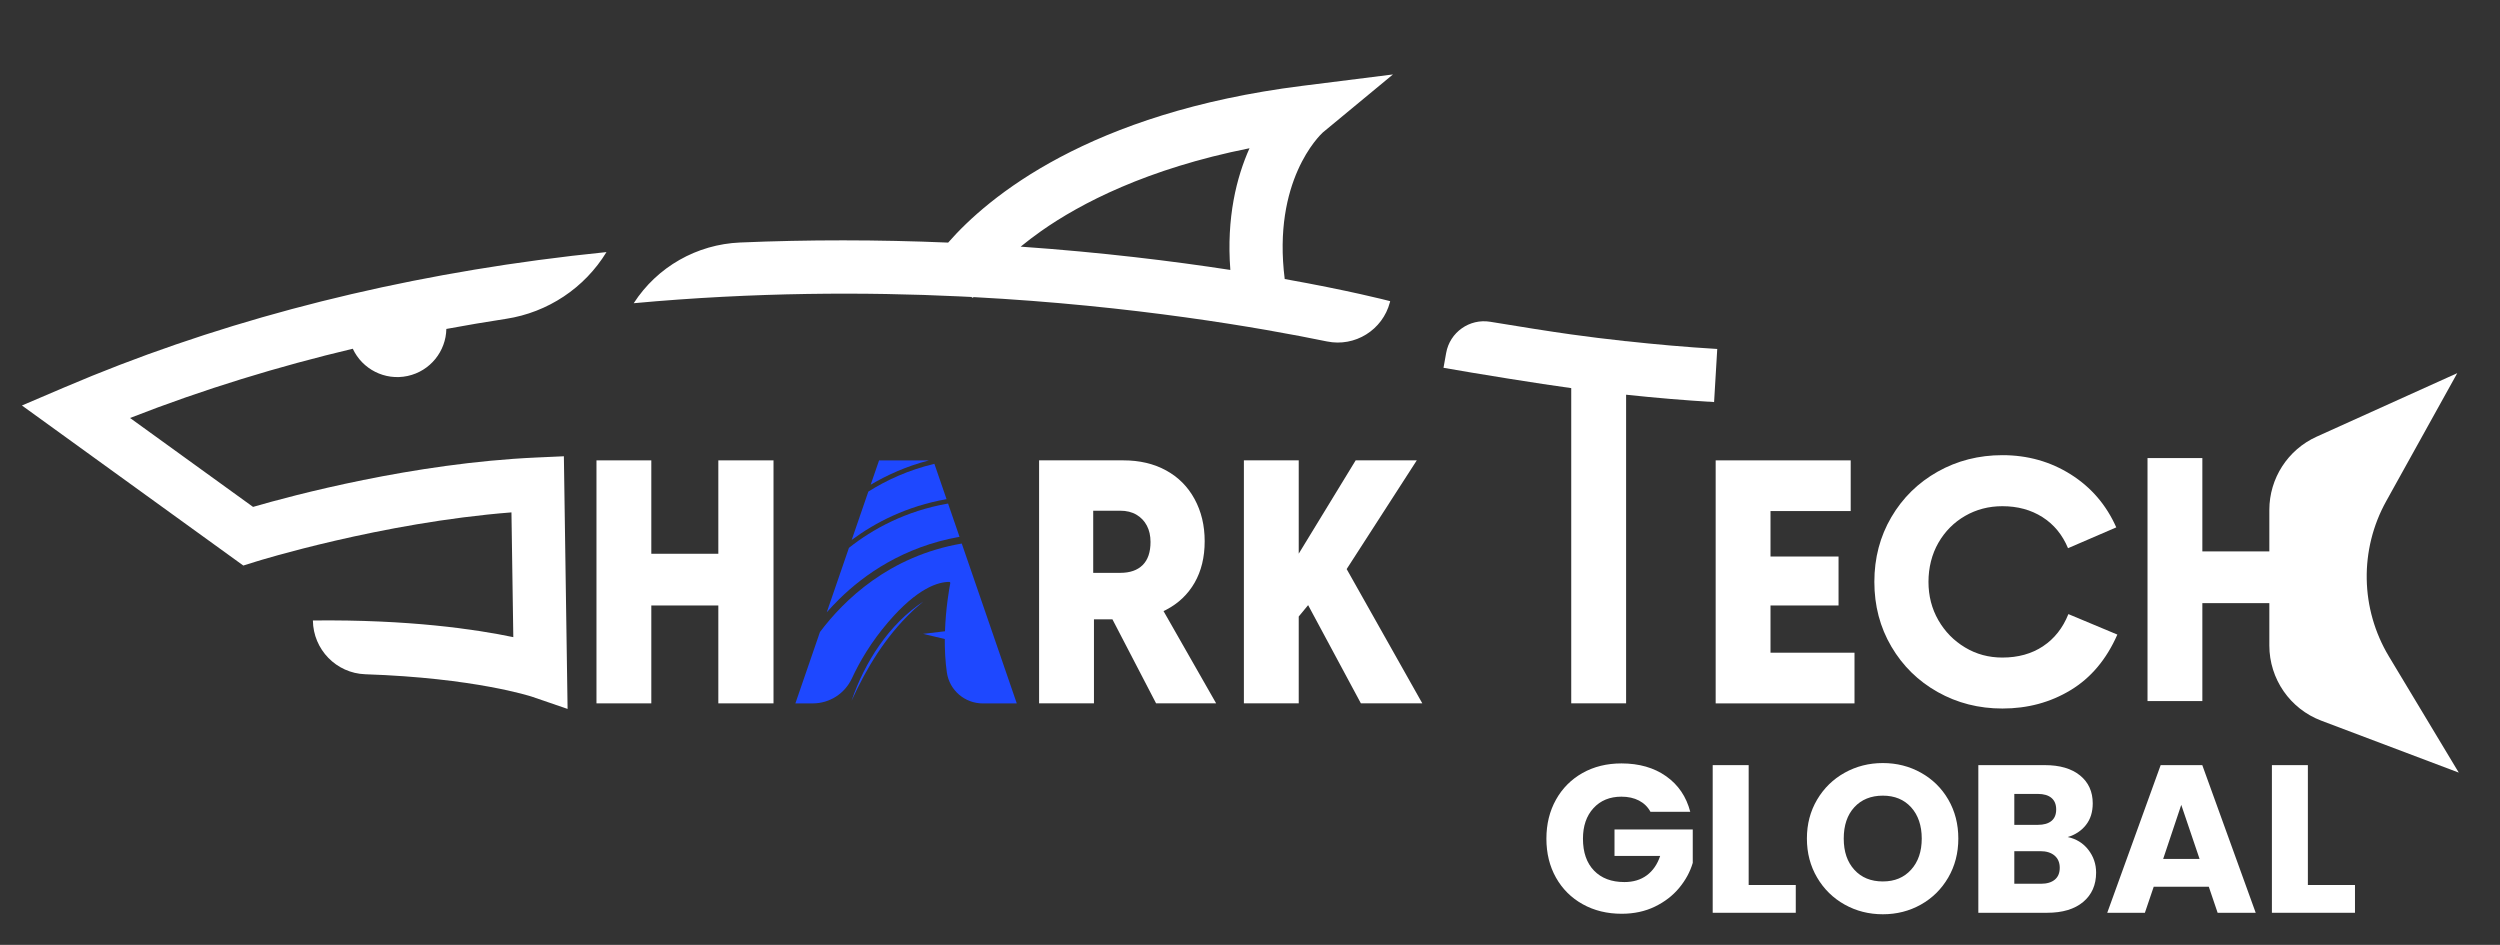
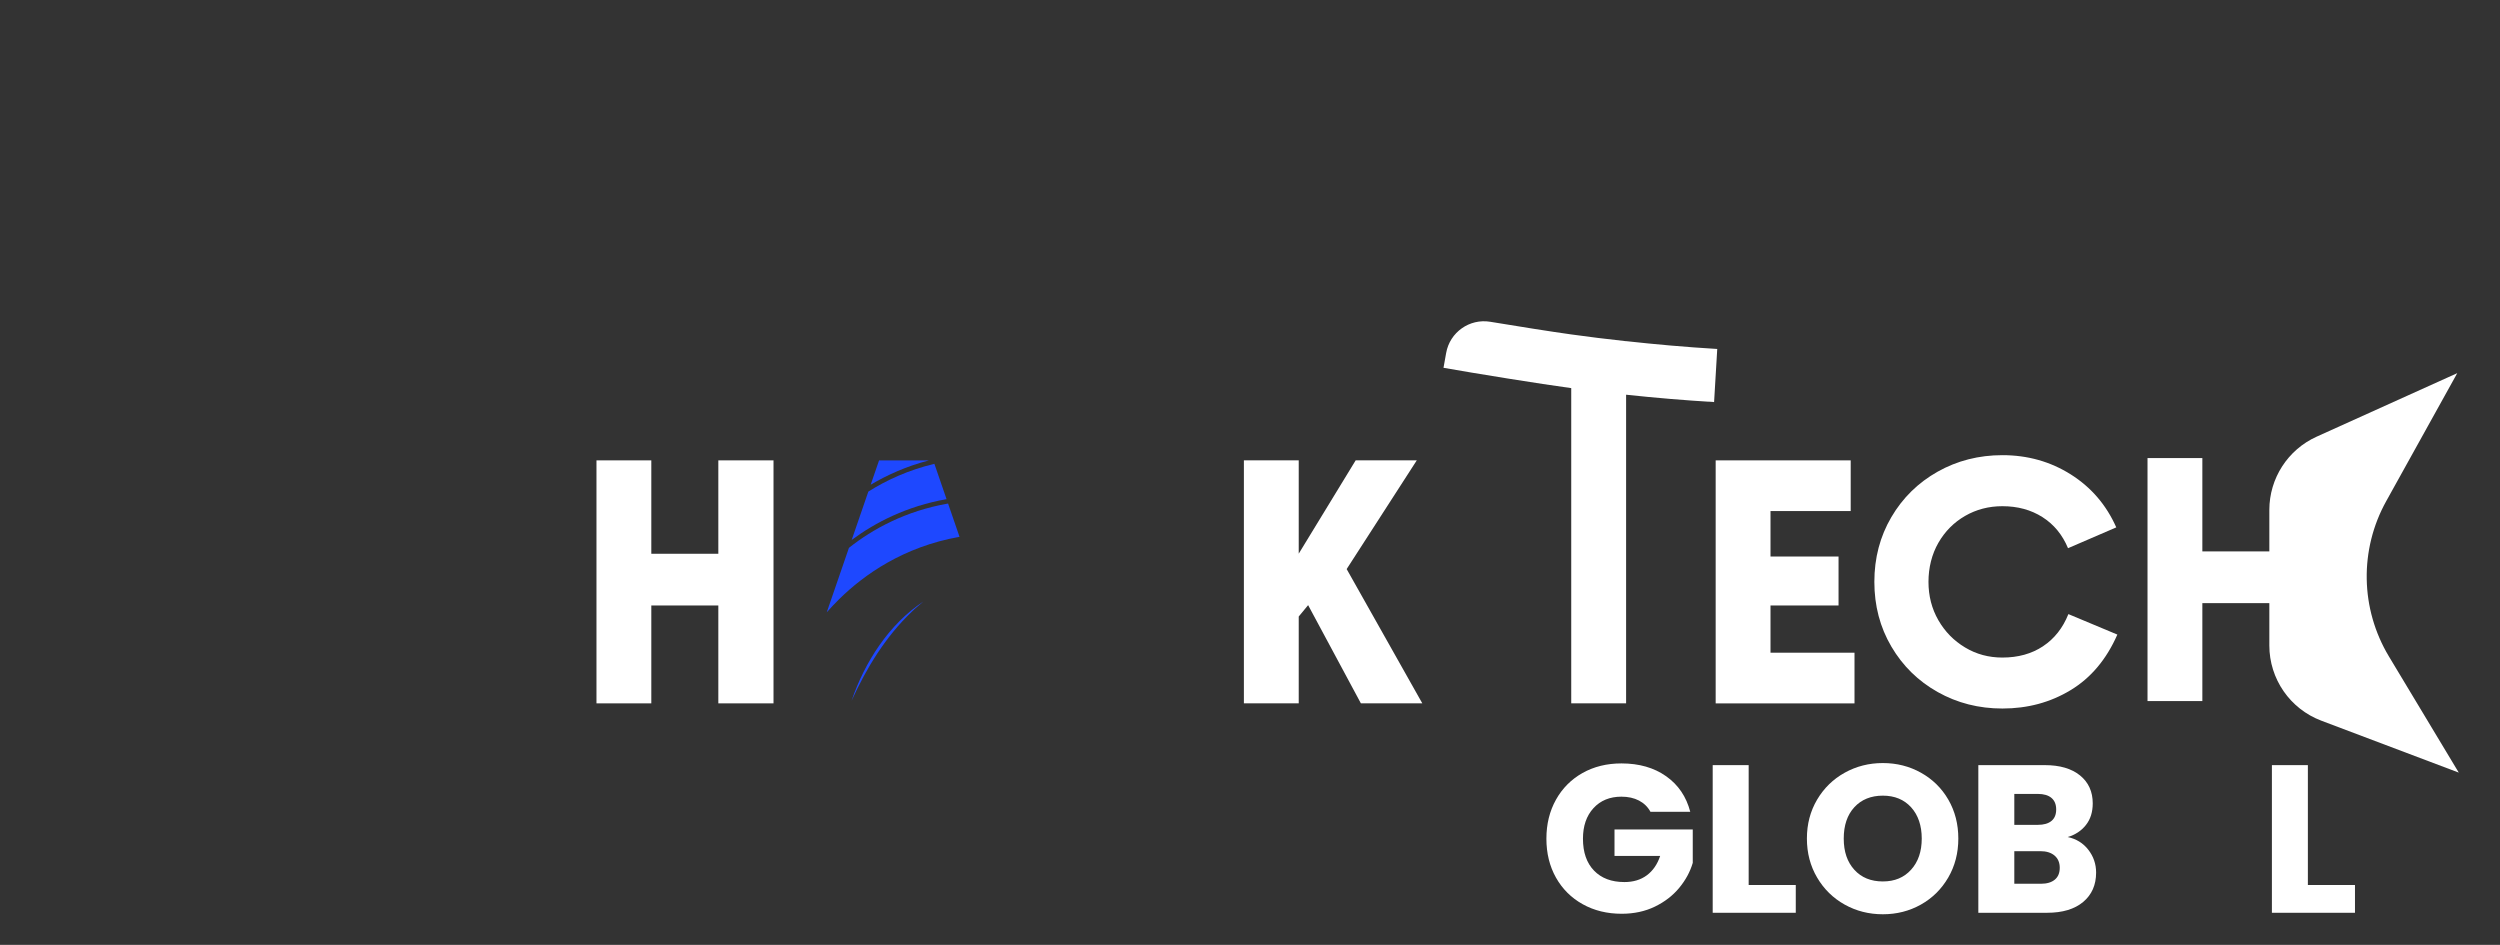
<svg xmlns="http://www.w3.org/2000/svg" id="Layer_1" version="1.1" viewBox="0 0 808.33 305.5">
  <rect x="0" y="0" width="808.33" height="305.5" fill="#333333" stroke="none" />
  <defs>
    <style>
      .st0 {
        fill: #fff;
      }

      .st1 {
        fill: #1e48ff;
      }
    </style>
  </defs>
  <g>
    <path class="st1" d="M275.33,226.6c4.8-10.57,11.01-20.77,19.49-28.81,1.15-1.18,2.53-2.21,3.76-3.31-11.13,7.3-19.04,19.67-23.25,32.12" />
-     <path class="st1" d="M310.99,175.74c-23.51,4.04-38.13,18.31-45.87,28.61h0l-7.95,23.08h5.63c5.44,0,10.36-3.16,12.65-8.1,2.51-5.43,6.24-11.77,11.73-18.18,9.46-11.05,16.18-13.02,19.77-13,.19,0,.34.21.3.43-.32,1.64-1.44,7.87-1.71,15.53l-7.09.84,7.03,1.66c-.02,3.48.15,7.17.67,10.81.82,5.76,5.8,10.02,11.62,10.02h10.99l-17.79-51.69h.02Z" />
    <path class="st1" d="M310.25,173.58l-3.71-10.77c-13.78,2.4-24.36,8.25-32.05,14.32l-7.18,20.86c1.23-1.41,2.59-2.84,4.05-4.29,7.95-7.82,20.69-16.91,38.89-20.13" />
    <path class="st1" d="M284.23,148.86l-2.71,7.86c5.34-3.16,11.59-5.98,18.83-7.86h-16.13.01Z" />
    <path class="st1" d="M302.12,149.97c-8.4,2-15.5,5.28-21.36,8.98l-5.38,15.63c7.63-5.65,17.77-10.91,30.67-13.19l-3.93-11.42h0Z" />
  </g>
  <g>
    <path class="st0" d="M533.65,262.49c-.86-1.59-2.1-2.8-3.71-3.64-1.61-.84-3.5-1.26-5.68-1.26-3.76,0-6.78,1.24-9.04,3.71-2.27,2.47-3.4,5.77-3.4,9.89,0,4.4,1.19,7.83,3.57,10.3s5.65,3.71,9.83,3.71c2.86,0,5.27-.72,7.24-2.18s3.41-3.54,4.32-6.26h-14.76v-8.57h25.3v10.81c-.86,2.9-2.32,5.6-4.39,8.09-2.06,2.49-4.68,4.51-7.85,6.05-3.17,1.54-6.76,2.31-10.74,2.31-4.71,0-8.92-1.03-12.61-3.09-3.7-2.06-6.57-4.93-8.64-8.6-2.06-3.67-3.09-7.86-3.09-12.58s1.03-8.92,3.09-12.61c2.06-3.69,4.93-6.57,8.6-8.64,3.67-2.06,7.86-3.09,12.58-3.09,5.71,0,10.53,1.38,14.45,4.15,3.92,2.77,6.52,6.6,7.79,11.49h-12.86Z" />
    <path class="st0" d="M565.4,286.15h15.23v8.98h-26.86v-47.74h11.63v38.76Z" />
    <path class="st0" d="M596.44,292.48c-3.74-2.08-6.71-5-8.91-8.74-2.2-3.74-3.3-7.94-3.3-12.61s1.1-8.86,3.3-12.58,5.17-6.62,8.91-8.7,7.85-3.13,12.34-3.13,8.6,1.04,12.34,3.13c3.74,2.09,6.69,4.99,8.84,8.7,2.15,3.72,3.23,7.91,3.23,12.58s-1.09,8.87-3.26,12.61c-2.18,3.74-5.12,6.65-8.84,8.74-3.72,2.09-7.82,3.13-12.31,3.13s-8.6-1.04-12.34-3.13ZM617.93,281.19c2.29-2.54,3.43-5.89,3.43-10.06s-1.15-7.58-3.43-10.1c-2.29-2.52-5.34-3.77-9.15-3.77s-6.93,1.25-9.21,3.74c-2.29,2.49-3.43,5.87-3.43,10.13s1.14,7.58,3.43,10.1c2.29,2.52,5.36,3.77,9.21,3.77s6.86-1.27,9.15-3.81Z" />
    <path class="st0" d="M675.22,274.76c1.68,2.15,2.52,4.61,2.52,7.38,0,3.99-1.39,7.15-4.18,9.49-2.79,2.33-6.68,3.5-11.66,3.5h-22.24v-47.74h21.49c4.85,0,8.65,1.11,11.39,3.33s4.11,5.24,4.11,9.04c0,2.81-.74,5.15-2.21,7-1.47,1.86-3.43,3.15-5.88,3.88,2.76.59,4.99,1.96,6.66,4.11h0ZM651.29,266.7h7.62c1.9,0,3.37-.42,4.39-1.26s1.53-2.07,1.53-3.71-.51-2.88-1.53-3.74-2.48-1.29-4.39-1.29h-7.62v10ZM664.38,284.42c1.07-.88,1.6-2.16,1.6-3.84s-.56-2.99-1.67-3.94-2.64-1.43-4.59-1.43h-8.43v10.54h8.57c1.95,0,3.46-.44,4.52-1.33h0Z" />
-     <path class="st0" d="M714.19,286.7h-17.82l-2.86,8.43h-12.17l17.27-47.74h13.46l17.27,47.74h-12.31l-2.86-8.43h.02ZM711.19,277.72l-5.92-17.48-5.85,17.48h11.77Z" />
    <path class="st0" d="M746.21,286.15h15.23v8.98h-26.86v-47.74h11.63v38.76Z" />
  </g>
  <polygon class="st0" points="232.26 179.05 210.59 179.05 210.59 148.85 192.86 148.85 192.86 227.42 210.59 227.42 210.59 195.77 232.26 195.77 232.26 227.42 250.1 227.42 250.1 148.85 232.26 148.85 232.26 179.05" />
-   <path class="st0" d="M377.05,197.17c3.96-2.06,7.03-4.98,9.2-8.75,2.17-3.78,3.26-8.25,3.26-13.41s-1.09-9.63-3.26-13.64c-2.17-4-5.24-7.09-9.2-9.26-3.97-2.17-8.57-3.26-13.81-3.26h-27.27v78.57h17.74v-27.16h5.98l14.11,27.16h19.42l-17.02-29.84c.29-.14.58-.26.86-.41M367.45,166.42c1.46.86,2.58,2.04,3.37,3.54s1.18,3.25,1.18,5.27c0,3.29-.84,5.78-2.53,7.46-1.68,1.68-4.1,2.53-7.24,2.53h-8.76v-20.09h8.76c2.02,0,3.76.43,5.22,1.29" />
  <polygon class="st0" points="458.09 148.85 438.33 148.85 419.92 179.02 419.92 148.85 402.19 148.85 402.19 227.42 419.92 227.42 419.92 199.34 422.96 195.66 440.02 227.42 459.88 227.42 435.42 184 458.09 148.85" />
  <polygon class="st0" points="572.46 195.77 594.46 195.77 594.46 179.94 572.46 179.94 572.46 165.24 598.39 165.24 598.39 148.85 554.73 148.85 554.73 227.43 599.62 227.43 599.62 211.04 572.46 211.04 572.46 195.77" />
  <path class="st0" d="M660.57,208.96c-3.67,2.43-8.05,3.65-13.13,3.65-4.42,0-8.44-1.08-12.06-3.26-3.63-2.17-6.51-5.11-8.64-8.81s-3.2-7.84-3.2-12.4,1.07-8.92,3.2-12.63c2.13-3.7,5.01-6.6,8.64-8.7,3.63-2.09,7.65-3.14,12.06-3.14,4.94,0,9.26,1.18,12.97,3.54,3.7,2.36,6.45,5.71,8.25,10.04l15.6-6.73c-3.22-7.26-8.12-12.96-14.7-17.12-6.59-4.15-13.96-6.23-22.11-6.23-7.63,0-14.61,1.78-20.93,5.33-6.32,3.56-11.32,8.46-14.98,14.7-3.67,6.25-5.5,13.23-5.5,20.93s1.83,14.69,5.5,20.93c3.67,6.25,8.66,11.15,14.98,14.7,6.32,3.56,13.3,5.33,20.93,5.33,8.16,0,15.51-1.98,22.06-5.95,6.55-3.96,11.58-9.95,15.1-17.96l-15.83-6.62c-1.8,4.49-4.53,7.95-8.19,10.38" />
  <path class="st0" d="M733.75,164.87v13.42h-21.66v-30.19h-17.73v78.57h17.73v-31.65h21.66v13.69c0,10.81,6.69,20.49,16.81,24.31l44.44,16.79-22.59-37.57c-9.25-15.38-9.58-34.52-.87-50.2l22.97-41.39-45.47,20.54c-9.31,4.21-15.29,13.47-15.29,23.69" />
  <path class="st0" d="M525.77,110.32c-6.21-.67-12.15-1.42-17.74-2.19-6.46-.89-17.29-2.62-26.18-4.09-6.71-1.11-13.07,3.39-14.26,10.08l-.86,4.8c9.88,1.76,31.6,5.27,41.3,6.57v101.91h17.74v-99.78c9.63,1.03,19.13,1.83,28.45,2.38l1.02-17.17c-10.23-.61-20.14-1.5-29.47-2.53" />
-   <path class="st0" d="M427.76,42.79l22.63-18.72-29.35,3.69c-69.02,8.68-101.59,35.97-114.47,50.68-22.74-.96-45.21-.97-67.27-.03-13.98.59-26.81,7.87-34.4,19.63,39.19-3.61,75.26-3.64,105.28-2.21,1.3.06,2.59.13,3.88.19l.52.29s.06-.1.15-.25c51.76,2.75,92.93,9.94,114.31,14.34,9.07,1.87,18.01-3.7,20.36-12.66l.09-.36c-1.06-.28-13.32-3.45-34.1-7.16-4.01-31.71,11.22-46.38,12.35-47.42M397.81,87.28c-18.61-2.86-41.57-5.69-67.8-7.53,1.98-1.62,4.18-3.3,6.61-5.02,12.71-8.94,34.17-20.17,67.39-26.8-4.18,9.35-7.5,22.4-6.2,39.35M21.07,125.14l-13.98,5.97,71.58,51.75,4.13-1.29c.42-.14,40.52-12.61,82.57-15.9l.6,40.34c-12.12-2.54-33.71-5.73-64.8-5.39.05,4.7,1.95,8.97,5,12.1s7.26,5.13,11.95,5.29c35.46,1.19,53.64,7.18,53.83,7.24l11.57,3.97-1.2-81.69-8.87.4c-39.8,1.79-78.96,12.29-91.63,15.97l-39.77-28.75c23.95-9.37,48.13-16.71,72.02-22.39,3.05,6.57,10.34,10.4,17.72,8.81,7.34-1.58,12.4-8.01,12.53-15.21,6.48-1.2,12.93-2.29,19.32-3.27,13.47-2.07,25.36-9.95,32.46-21.58-7.45.75-14.84,1.62-22.16,2.6-55,7.38-106.43,21.19-152.85,41.03" />
</svg>